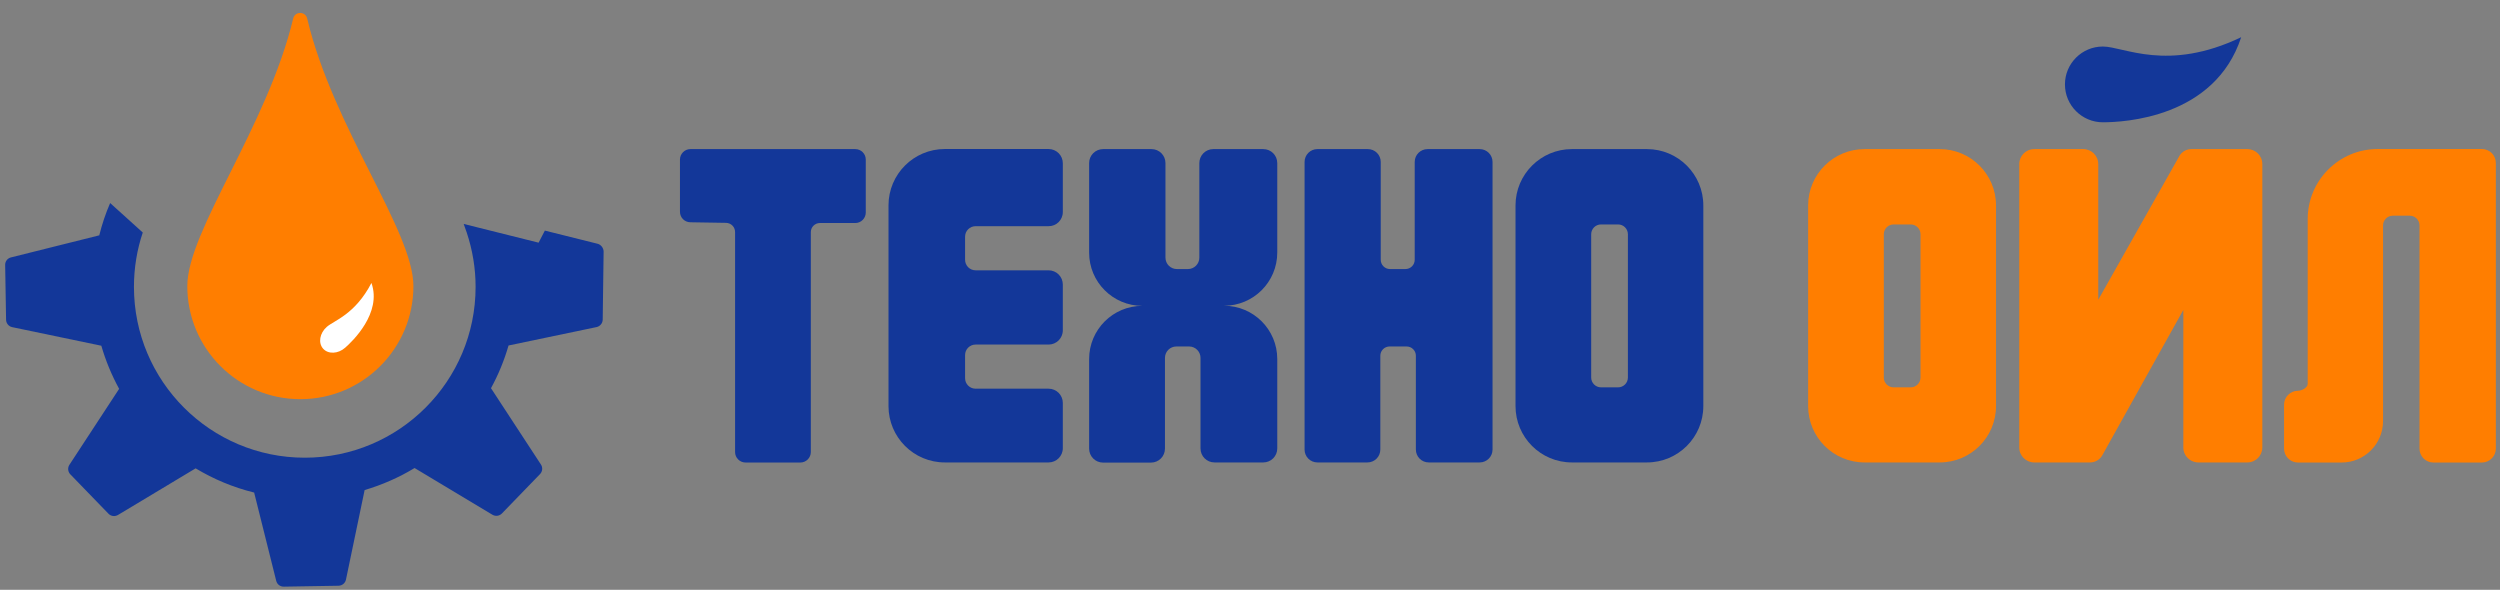
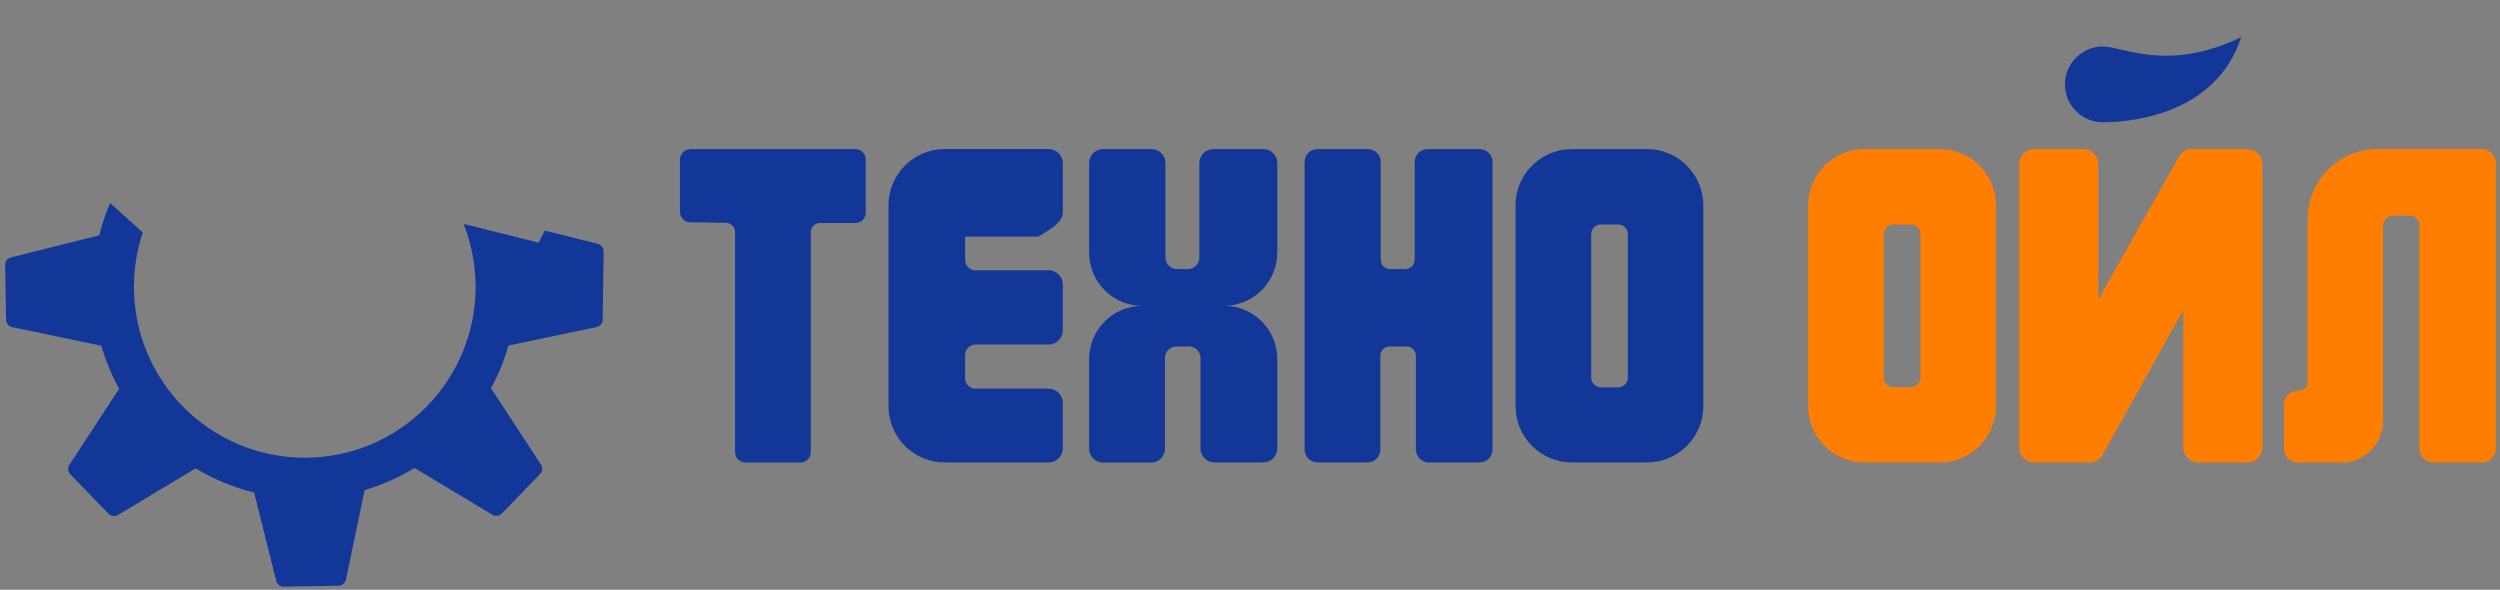
<svg xmlns="http://www.w3.org/2000/svg" id="Layer_1" x="0px" y="0px" viewBox="0 0 300.31 70.85" style="enable-background:new 0 0 300.31 70.85;" xml:space="preserve">
  <rect x="0" y="0" width="300.31" height="70.85" fill="#808080" stroke="none" />
  <style type="text/css"> .st0{fill:#133799;} .st1{fill:#FF7E00;} .st2{display:none;fill:#FFFFFF;} .st3{display:none;fill:#133799;} .st4{fill:#FFFFFF;} </style>
  <g>
    <g>
      <g>
        <path class="st0" d="M88.3,27.87v26.43c0,0.7,0.57,1.26,1.26,1.26h6.58c0.7,0,1.26-0.57,1.26-1.26V27.88 c0-0.6,0.49-1.09,1.09-1.09h4.25c0.7,0,1.26-0.57,1.26-1.26v-6.36c0-0.7-0.57-1.26-1.26-1.26h-19.8c-0.7,0-1.26,0.57-1.26,1.26 v6.27c0,0.69,0.55,1.25,1.24,1.26l4.29,0.07C87.82,26.78,88.3,27.27,88.3,27.87z" />
-         <path class="st0" d="M127.67,25.47v-5.86c0-0.94-0.76-1.71-1.71-1.71H113.5c-3.74,0-6.77,3.03-6.77,6.77v24.11 c0,3.74,3.03,6.77,6.77,6.77h12.46c0.94,0,1.71-0.76,1.71-1.71v-5.44c0-0.94-0.76-1.71-1.71-1.71h-8.77 c-0.7,0-1.26-0.57-1.26-1.26v-2.78c0-0.7,0.57-1.26,1.26-1.26h8.77c0.94,0,1.71-0.76,1.71-1.71v-5.5c0-0.94-0.76-1.71-1.71-1.71 h-8.77c-0.7,0-1.26-0.57-1.26-1.26v-2.78c0-0.7,0.57-1.26,1.26-1.26h8.77C126.9,27.18,127.67,26.42,127.67,25.47z" />
+         <path class="st0" d="M127.67,25.47v-5.86c0-0.94-0.76-1.71-1.71-1.71H113.5c-3.74,0-6.77,3.03-6.77,6.77v24.11 c0,3.74,3.03,6.77,6.77,6.77h12.46c0.94,0,1.71-0.76,1.71-1.71v-5.44c0-0.94-0.76-1.71-1.71-1.71h-8.77 c-0.7,0-1.26-0.57-1.26-1.26v-2.78c0-0.7,0.57-1.26,1.26-1.26h8.77c0.94,0,1.71-0.76,1.71-1.71v-5.5c0-0.94-0.76-1.71-1.71-1.71 h-8.77c-0.7,0-1.26-0.57-1.26-1.26v-2.78h8.77C126.9,27.18,127.67,26.42,127.67,25.47z" />
        <path class="st0" d="M130.83,19.59v10.76c0,3.53,2.86,6.39,6.39,6.39h2.28h-2.28c-3.53,0-6.39,2.86-6.39,6.39v10.76 c0,0.93,0.75,1.68,1.68,1.68h5.75c0.93,0,1.68-0.75,1.68-1.68V42.99c0-0.76,0.62-1.37,1.37-1.37h1.53c0.76,0,1.37,0.62,1.37,1.37 v10.88c0,0.93,0.75,1.68,1.68,1.68h5.86c0.93,0,1.68-0.75,1.68-1.68V43.12c0-3.53-2.86-6.39-6.39-6.39h-3.39h3.39 c3.53,0,6.39-2.86,6.39-6.39V19.59c0-0.93-0.75-1.68-1.68-1.68l-6,0c-0.93,0-1.68,0.75-1.68,1.68v11.36 c0,0.76-0.62,1.37-1.37,1.37h-1.33c-0.76,0-1.37-0.62-1.37-1.37V19.59c0-0.93-0.75-1.68-1.68-1.68h-5.8 C131.58,17.91,130.83,18.66,130.83,19.59z" />
        <path class="st0" d="M156.71,19.46V54c0,0.86,0.69,1.55,1.55,1.55h6c0.86,0,1.55-0.69,1.55-1.55V42.73c0-0.61,0.5-1.11,1.11-1.11 h2.05c0.61,0,1.11,0.5,1.11,1.11V54c0,0.86,0.69,1.55,1.55,1.55h6.11c0.86,0,1.55-0.69,1.55-1.55V19.46 c0-0.86-0.69-1.55-1.55-1.55l-6.25,0c-0.86,0-1.55,0.69-1.55,1.55v11.75c0,0.61-0.5,1.11-1.11,1.11h-1.86 c-0.61,0-1.11-0.5-1.11-1.11V19.46c0-0.86-0.69-1.55-1.55-1.55h-6.06C157.4,17.91,156.71,18.6,156.71,19.46z" />
        <path class="st0" d="M182.05,24.68v24.1c0,3.74,3.03,6.77,6.77,6.77h9.02c3.74,0,6.77-3.03,6.77-6.77v-24.1 c0-3.74-3.03-6.77-6.77-6.77h-9.02C185.09,17.91,182.05,20.94,182.05,24.68z M195.55,45.35c0,0.65-0.53,1.18-1.18,1.18h-2.05 c-0.65,0-1.18-0.53-1.18-1.18V28.14c0-0.65,0.53-1.18,1.18-1.18h2.05c0.65,0,1.18,0.53,1.18,1.18V45.35z" />
      </g>
      <g>
        <path class="st1" d="M217.2,24.68v24.1c0,3.74,3.03,6.77,6.77,6.77H233c3.74,0,6.77-3.03,6.77-6.77v-24.1 c0-3.74-3.03-6.77-6.77-6.77h-9.02C220.24,17.91,217.2,20.94,217.2,24.68z M230.7,45.35c0,0.65-0.53,1.18-1.18,1.18h-2.05 c-0.65,0-1.18-0.53-1.18-1.18V28.14c0-0.65,0.53-1.18,1.18-1.18h2.05c0.65,0,1.18,0.53,1.18,1.18V45.35z" />
        <path class="st1" d="M261.79,18.75l-9.74,17.26v-16.3c0-1-0.81-1.8-1.8-1.8h-5.89c-1,0-1.8,0.81-1.8,1.8v34.04 c0,1,0.81,1.8,1.8,1.8h6.72c0.6,0,1.16-0.33,1.45-0.85l9.74-17.47v16.52c0,1,0.81,1.8,1.8,1.8h5.89c1,0,1.8-0.81,1.8-1.8V19.71 c0-1-0.81-1.8-1.8-1.8h-6.72C262.63,17.91,262.08,18.23,261.79,18.75z" />
        <path class="st1" d="M290.64,53.89V27.08c0-0.65-0.53-1.17-1.17-1.17h-2.04c-0.65,0-1.17,0.53-1.17,1.17v23.51 c0,2.74-2.23,4.97-4.97,4.97h-5.25c-0.92,0-1.67-0.75-1.67-1.67v-5.28c0-0.92,0.75-1.67,1.67-1.67h0c0.46,0,1.17-0.37,1.17-0.83 v-19.8c0-4.65,3.77-8.41,8.41-8.41h12.52c0.92,0,1.67,0.75,1.67,1.67v34.32c0,0.92-0.75,1.67-1.67,1.67h-5.83 C291.38,55.56,290.64,54.81,290.64,53.89z" />
      </g>
      <path class="st0" d="M269.22,4.47c-3.17,9.7-14.1,10.22-16.62,10.22c-2.51,0-4.55-2.04-4.55-4.55c0-2.51,2.04-4.55,4.55-4.55 C255.12,5.58,260.35,8.71,269.22,4.47z" />
    </g>
    <g>
      <g>
-         <path class="st1" d="M49.66,34.37c0,7.5-6.08,13.58-13.58,13.58c-7.5,0-13.58-6.08-13.58-13.58c0-6.63,9.61-19.17,12.72-32.15 c0.21-0.89,1.47-0.88,1.68,0C39.98,15.28,49.66,27.74,49.66,34.37z" />
-         <path class="st2" d="M36.09,46.39c-6.51,0-11.81-5.3-11.81-11.81c0-2.87,2.06-6.98,4.43-11.74c2.22-4.43,4.73-9.46,6.15-14.59 c0.15-0.56,0.63-0.92,1.21-0.92c0,0,0,0,0,0c0.58,0,1.06,0.36,1.21,0.92c1.42,5.2,3.96,10.26,6.2,14.72 c2.37,4.7,4.41,8.76,4.41,11.61C47.89,41.09,42.6,46.39,36.09,46.39z M36.07,7.68c-0.32,0-0.74,0.17-0.88,0.67 c-1.43,5.17-3.95,10.21-6.17,14.65c-2.36,4.72-4.4,8.8-4.4,11.59c0,6.32,5.14,11.46,11.46,11.46c6.32,0,11.46-5.14,11.46-11.46 c0-2.77-2.03-6.79-4.37-11.45c-2.25-4.47-4.8-9.54-6.23-14.78C36.81,7.85,36.39,7.68,36.07,7.68 C36.07,7.68,36.07,7.68,36.07,7.68z" />
-       </g>
+         </g>
      <g>
        <path class="st0" d="M71.78,29.28l-6.33-1.58l-0.75,1.45l-9-2.25l0.37,1.05l0,0c0.68,2.05,1.06,4.24,1.06,6.51 c0,11.33-9.19,20.52-20.52,20.52c-11.33,0-20.52-9.19-20.52-20.52c0-2.28,0.37-4.48,1.06-6.53l-3.92-3.54 c-0.54,1.25-0.98,2.55-1.31,3.9l0-0.02l-10.6,2.65c-0.42,0.1-0.71,0.48-0.7,0.91l0.11,6.58c0.01,0.43,0.31,0.8,0.74,0.89 l10.7,2.23c0.53,1.82,1.25,3.55,2.14,5.18l-5.97,9.12c-0.24,0.36-0.19,0.84,0.11,1.15l4.58,4.73c0.3,0.31,0.77,0.37,1.14,0.15 l9.33-5.6c2.16,1.3,4.52,2.29,7.04,2.91l-0.01,0l2.65,10.6c0.1,0.42,0.48,0.71,0.91,0.7l6.58-0.11c0.43-0.01,0.8-0.31,0.89-0.74 l2.24-10.75l-0.01,0c2.13-0.63,4.15-1.52,6.01-2.65l9.35,5.61c0.37,0.22,0.84,0.16,1.14-0.15l4.58-4.73 c0.3-0.31,0.35-0.79,0.11-1.15l-6-9.17c0.88-1.61,1.59-3.33,2.11-5.13l10.57-2.21c0.42-0.09,0.73-0.46,0.74-0.89l0.11-8.21 C72.48,29.76,72.19,29.39,71.78,29.28z" />
-         <path class="st3" d="M34.06,71.28L34.06,71.28c-0.8,0-1.49-0.54-1.69-1.32l-2.53-10.13c-2.22-0.59-4.36-1.47-6.35-2.63 l-8.91,5.35c-0.27,0.16-0.58,0.25-0.89,0.25c-0.47,0-0.92-0.19-1.25-0.53l-4.58-4.73c-0.57-0.59-0.65-1.48-0.21-2.16l5.7-8.72 c-0.75-1.42-1.36-2.91-1.84-4.44L1.29,40.1c-0.8-0.17-1.37-0.86-1.38-1.67l-0.11-6.58c-0.01-0.81,0.53-1.52,1.32-1.71l10.14-2.53 c0.33-1.21,0.74-2.39,1.23-3.53l0.45-1.04l5.16,4.65l-0.17,0.51c-0.68,2.02-1.02,4.12-1.02,6.27c0,10.86,8.84,19.7,19.7,19.7 c10.86,0,19.7-8.84,19.7-19.7c0-2.14-0.34-4.24-1.01-6.25l-0.04-0.12l-0.83-2.34l9.85,2.46l0.75-1.45l6.95,1.74 c0.79,0.2,1.33,0.9,1.32,1.71l-0.11,8.21c-0.01,0.82-0.58,1.51-1.38,1.68L61.71,42.2c-0.47,1.51-1.07,2.99-1.81,4.4l5.74,8.77 c0.45,0.68,0.36,1.57-0.21,2.16l-4.58,4.73c-0.33,0.34-0.78,0.53-1.25,0.53c-0.31,0-0.62-0.09-0.89-0.25l-8.93-5.36 c-1.67,0.97-3.46,1.76-5.3,2.34L42.34,69.8c-0.17,0.8-0.86,1.37-1.67,1.38L34.06,71.28z M23.48,56.81l0.09,0.05 c2.02,1.18,4.19,2.08,6.46,2.67l0.1,0.03l2.58,10.33c0.16,0.62,0.71,1.05,1.35,1.05l6.6-0.11c0.65-0.01,1.21-0.47,1.34-1.11 l2.19-10.48l0.1-0.03c1.89-0.58,3.71-1.39,5.42-2.39l0.09-0.05l9.11,5.46c0.22,0.13,0.46,0.2,0.72,0.2c0.37,0,0.74-0.15,1-0.42 l4.58-4.73c0.46-0.47,0.52-1.18,0.16-1.73l-5.85-8.94l0.05-0.09c0.76-1.44,1.39-2.96,1.86-4.52l0.03-0.1l10.29-2.15 c0.64-0.13,1.1-0.69,1.11-1.34l0.11-8.21c0.01-0.65-0.42-1.21-1.05-1.37l-6.69-1.67l-0.75,1.45l-9.48-2.37l0.66,1.86 c0.68,2.05,1.03,4.19,1.03,6.36c0,11.06-8.99,20.05-20.05,20.05s-20.05-8.99-20.05-20.05c0-2.18,0.35-4.33,1.04-6.38l0.1-0.29 l-4.64-4.18l-0.26,0.6c-0.5,1.15-0.91,2.35-1.24,3.58l-0.03,0.1L1.2,30.47c-0.63,0.16-1.06,0.72-1.05,1.37l0.11,6.58 c0.01,0.65,0.47,1.21,1.11,1.34l10.43,2.18l0.03,0.1c0.48,1.57,1.12,3.11,1.89,4.57l0.05,0.09l-5.82,8.89 c-0.36,0.55-0.29,1.26,0.16,1.73l4.58,4.73c0.26,0.27,0.62,0.42,1,0.42c0.25,0,0.5-0.07,0.72-0.2L23.48,56.81z" />
      </g>
-       <path class="st4" d="M44.62,33.99c1.28,3.62-2.3,7.03-3.16,7.78c-0.85,0.75-2.04,0.8-2.65,0.11c-0.61-0.69-0.41-1.86,0.44-2.61 C40.11,38.5,42.64,37.8,44.62,33.99z" />
    </g>
  </g>
</svg>